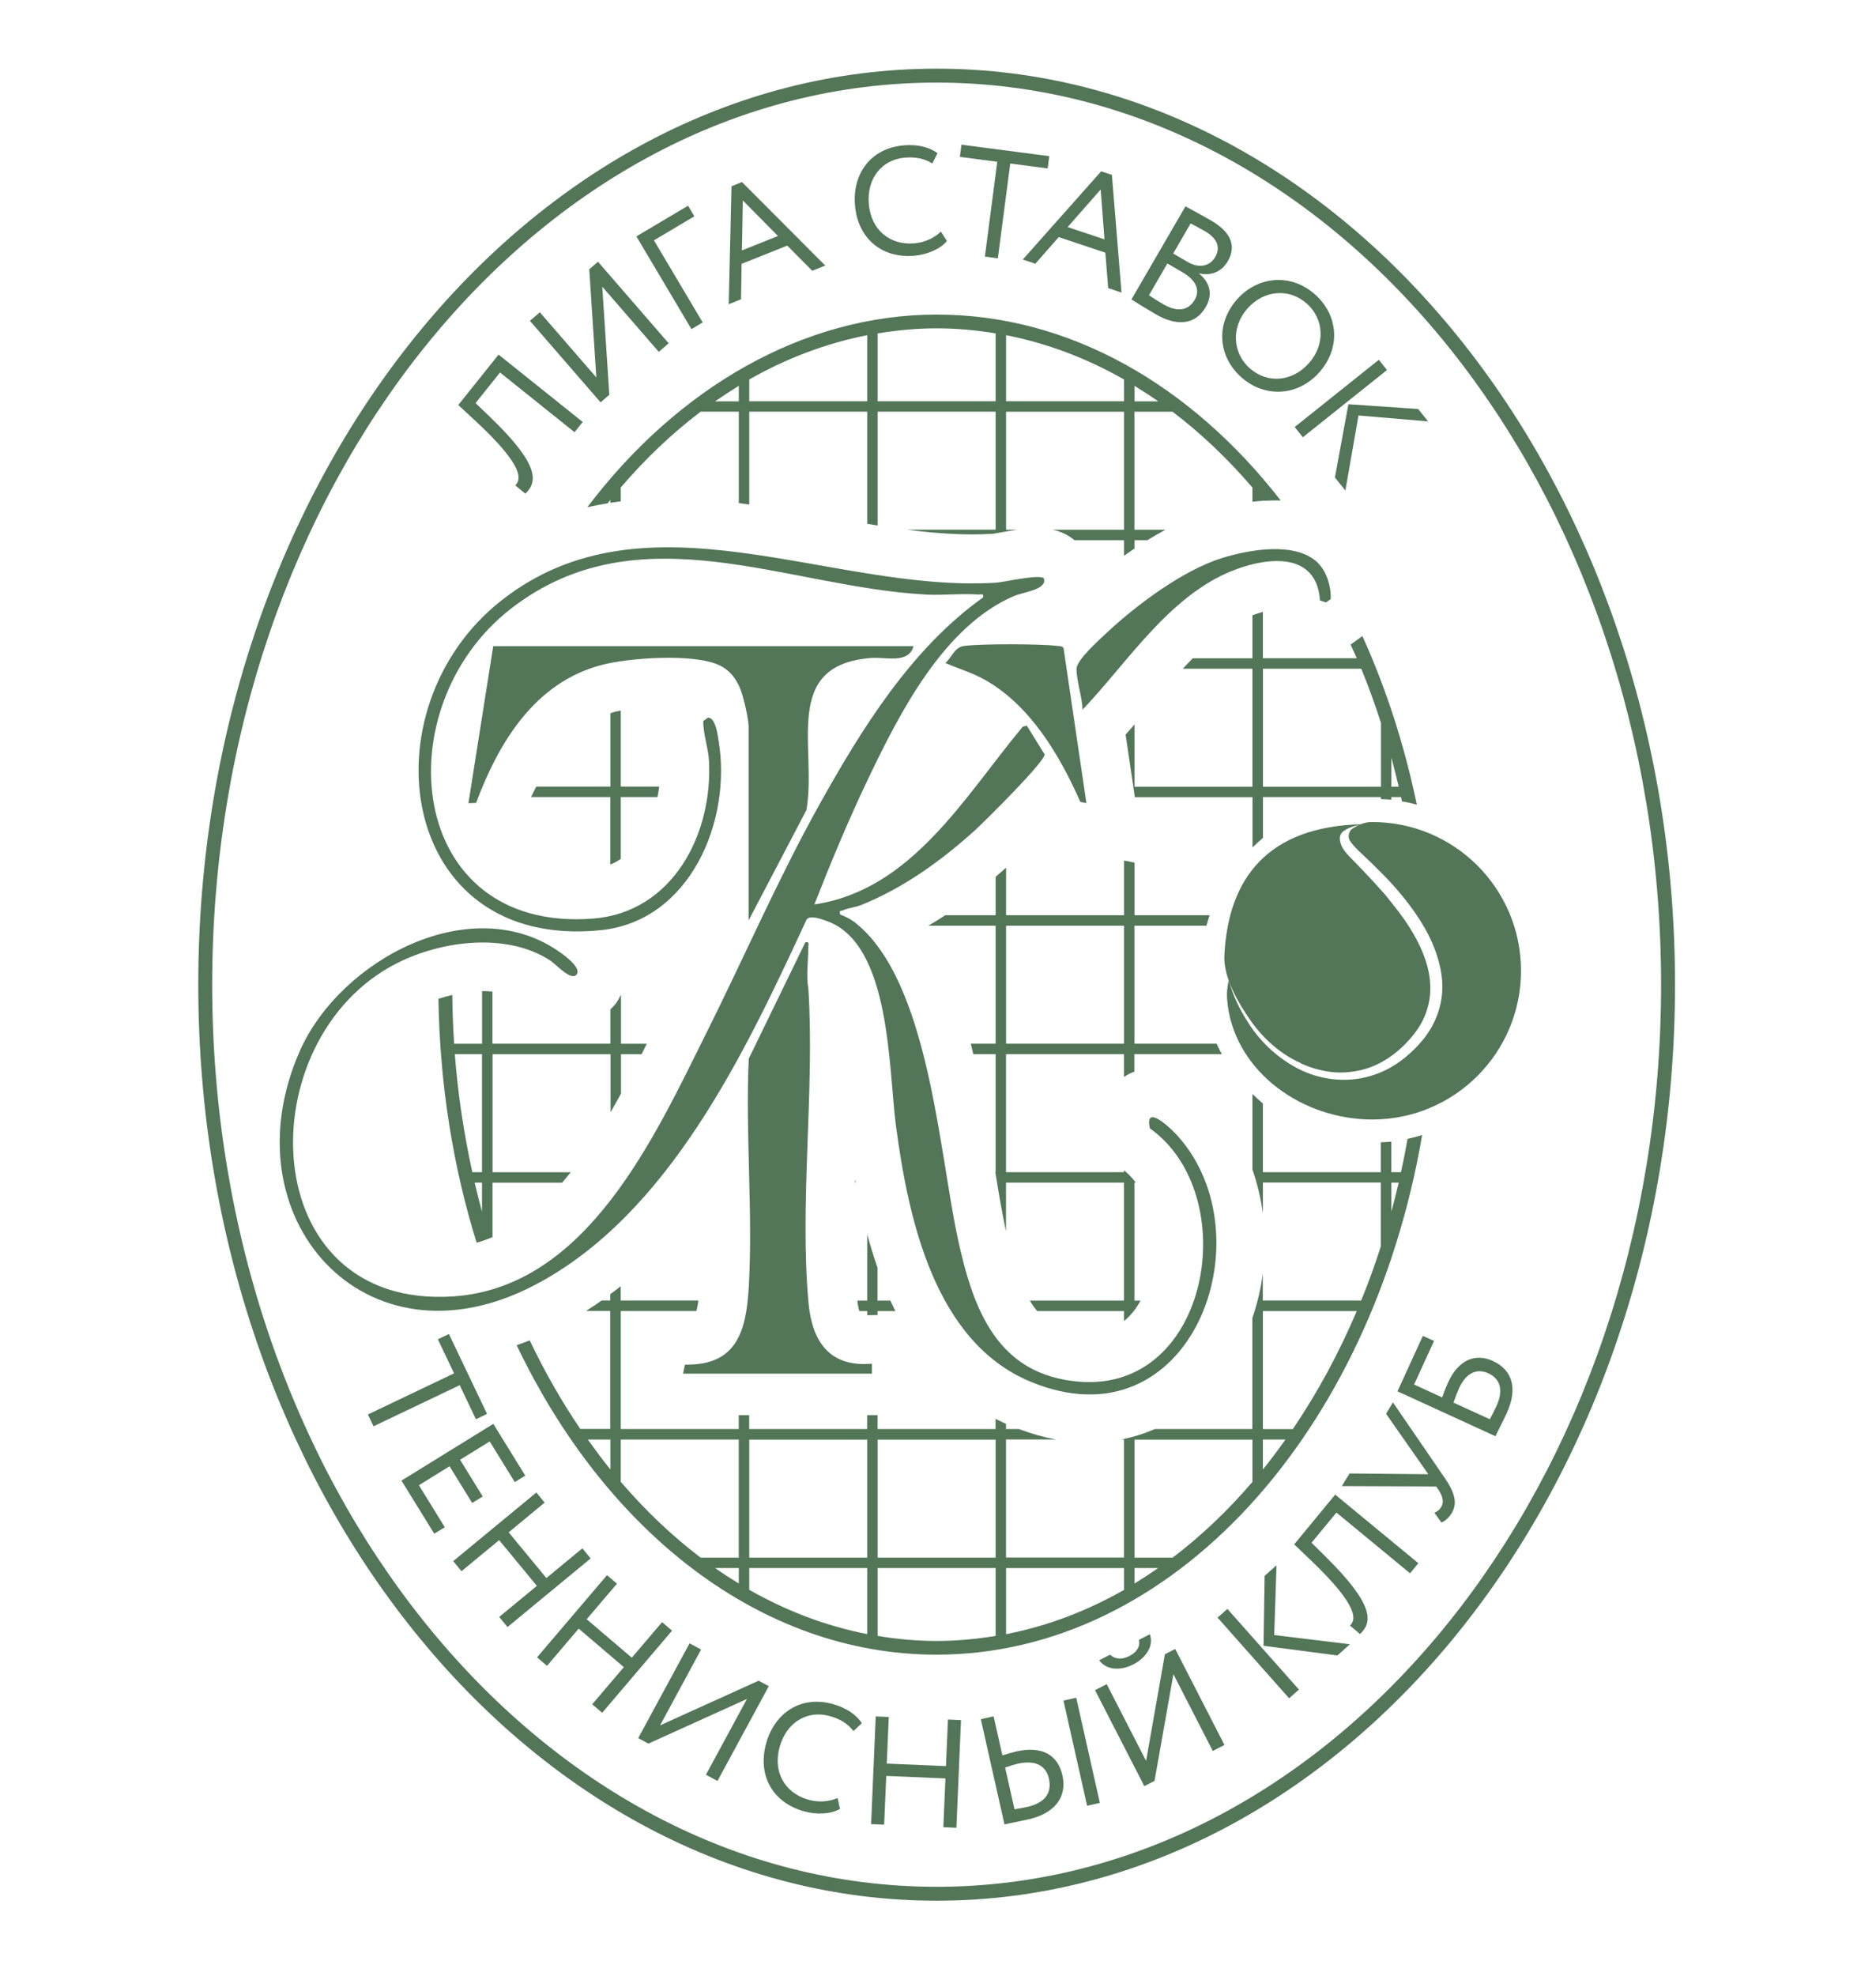
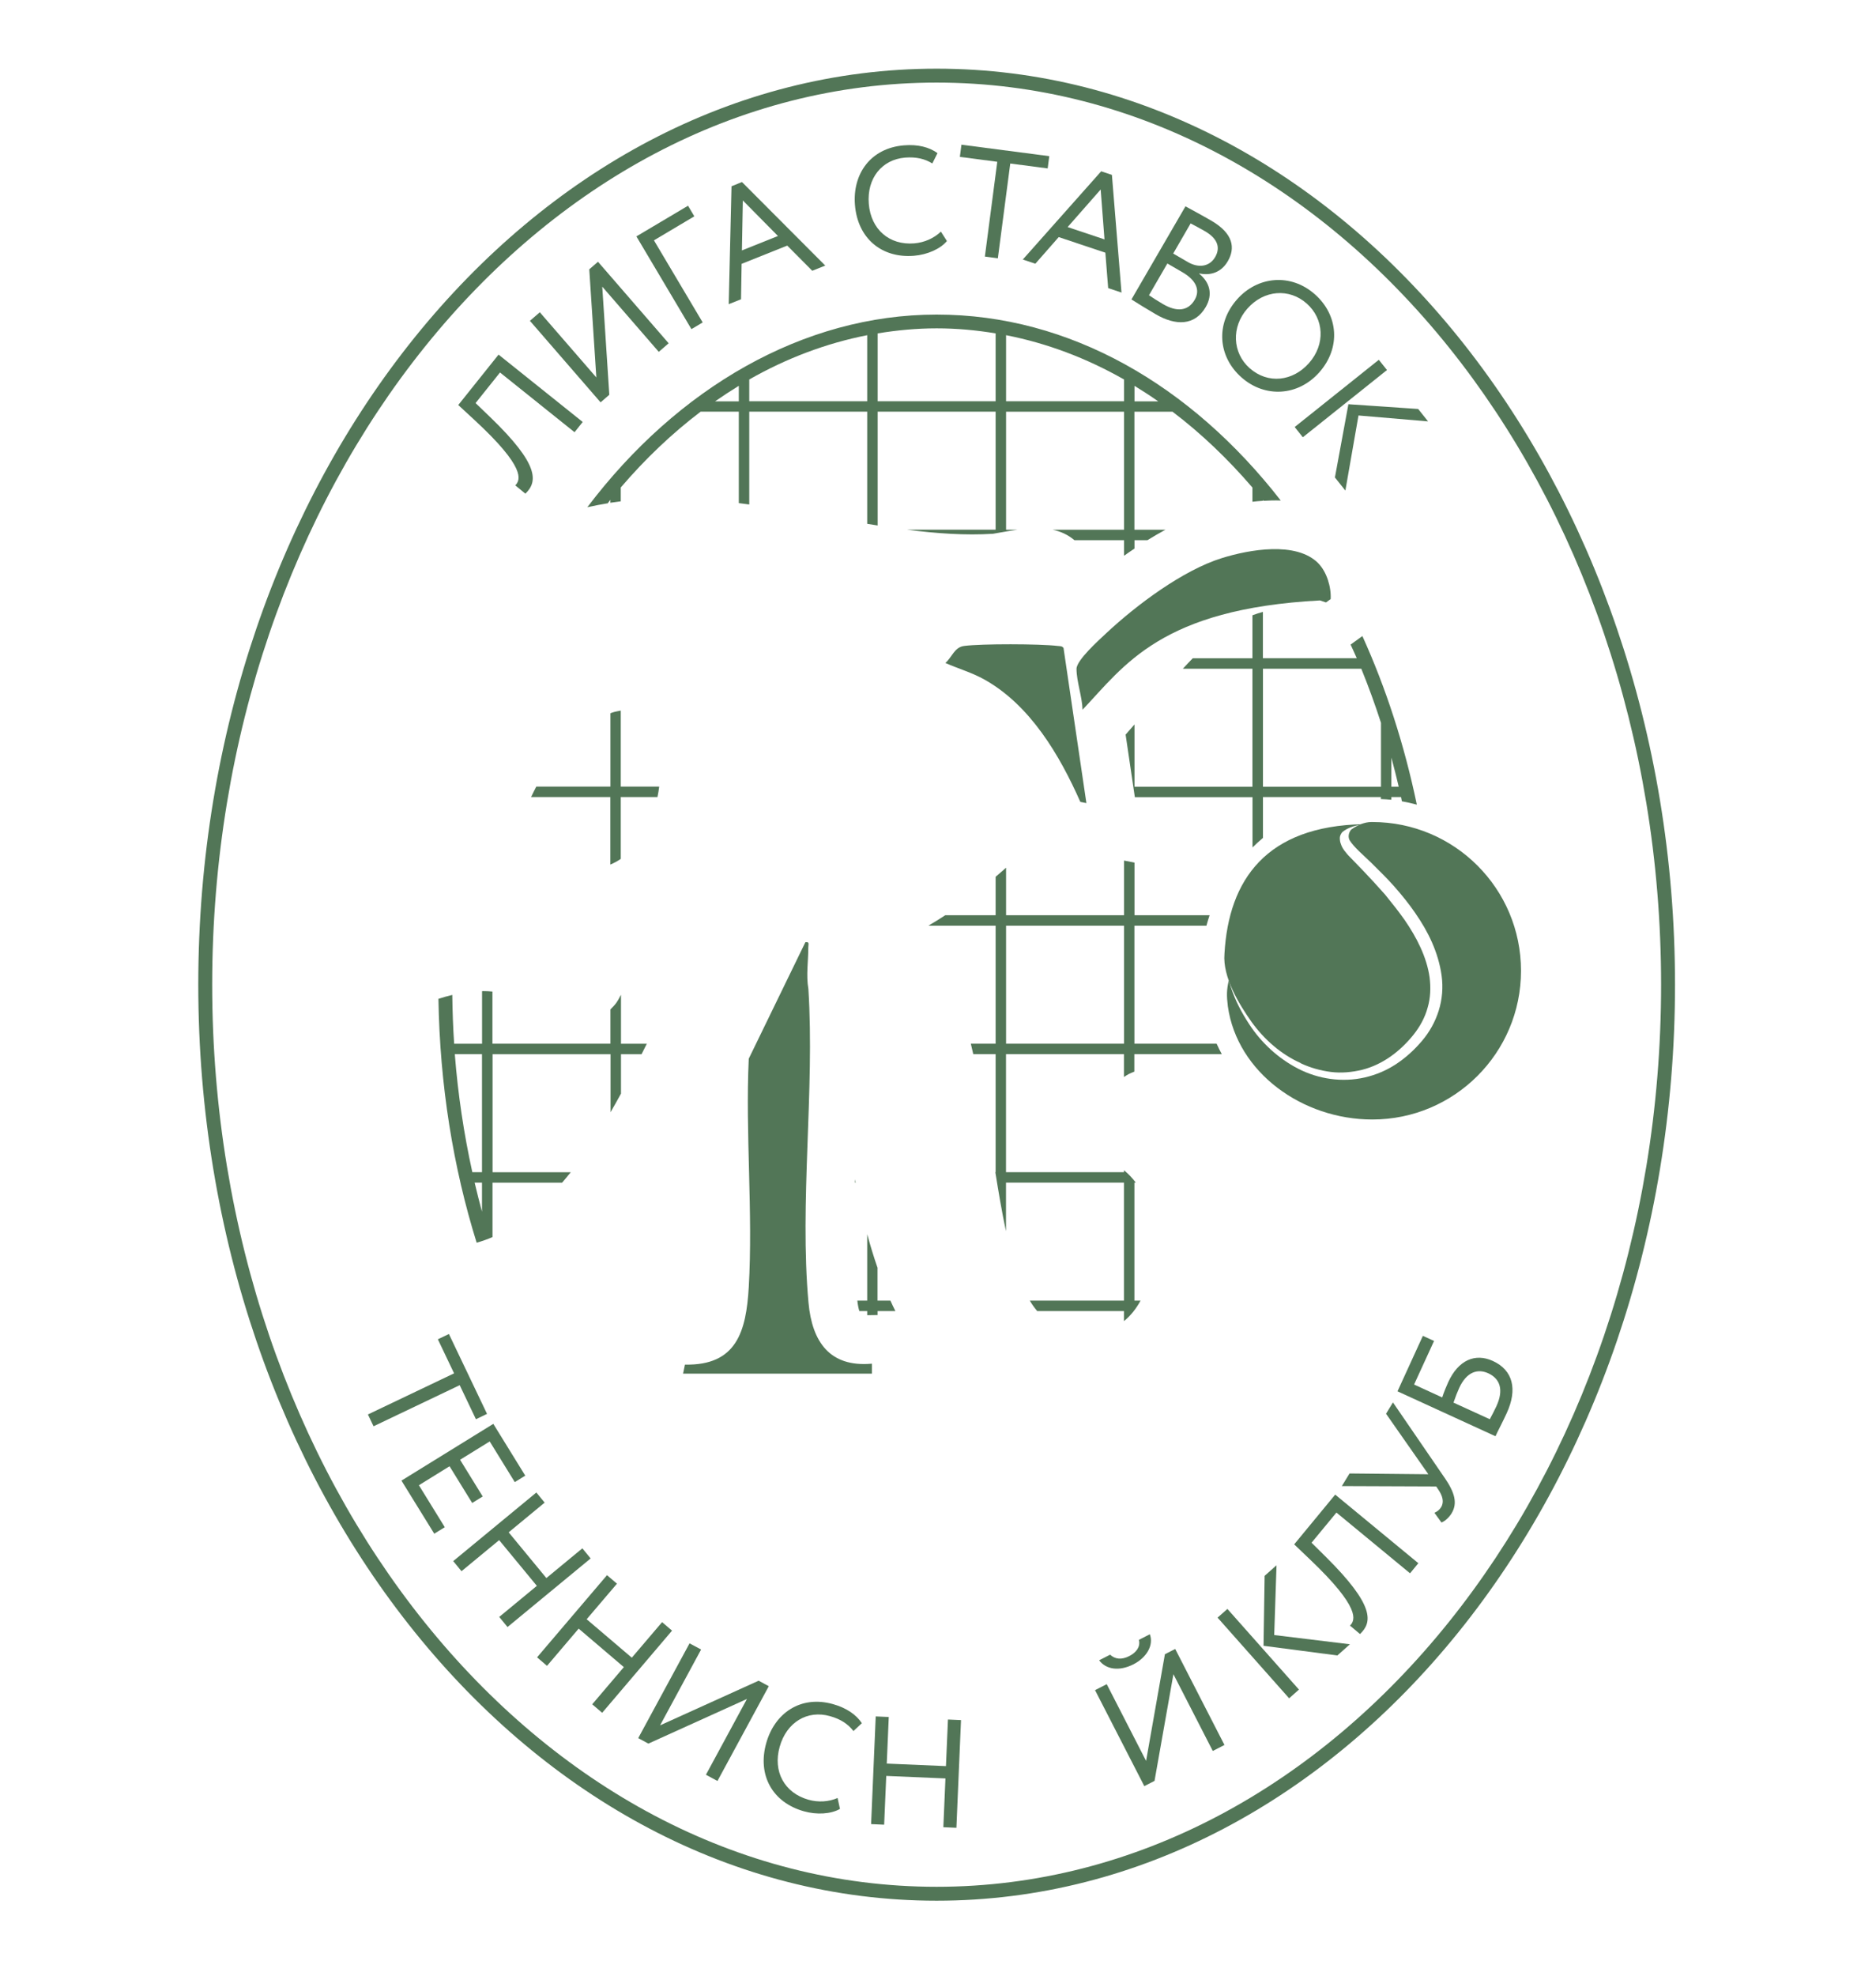
<svg xmlns="http://www.w3.org/2000/svg" width="246" height="259" viewBox="0 0 246 259" fill="none">
  <rect width="246" height="259" fill="white" />
  <path d="M65.566 48.821L62.361 52.83L64.29 54.683C70.785 60.942 70.501 63.145 68.894 64.705L67.571 63.617C68.28 62.889 68.951 61.254 62.172 55.005L60.092 53.085L65.377 46.477L76.41 55.307L75.342 56.65L65.566 48.821Z" fill="#527657" />
  <path d="M78.755 52.735L69.49 42.052L70.785 40.927L78.198 49.473L77.271 35.301L78.415 34.309L87.68 44.992L86.385 46.117L78.973 37.57L79.899 51.742L78.755 52.735Z" fill="#527657" />
  <path d="M83.454 30.981L90.223 26.963L91.046 28.353L85.751 31.501L92.143 42.26L90.668 43.139L83.454 30.99V30.981Z" fill="#527657" />
  <path d="M95.924 24.41L97.295 23.861L108.215 34.809L106.513 35.49L103.233 32.191L97.248 34.583L97.172 39.225L95.556 39.867L95.924 24.41ZM97.286 32.824L102.013 30.933L97.409 26.272L97.286 32.824Z" fill="#527657" />
  <path d="M124.165 31.596C123.295 32.636 121.593 33.383 119.844 33.524C115.618 33.865 112.47 31.255 112.11 26.869C111.779 22.822 114.134 19.409 118.539 19.05C120.355 18.899 121.858 19.286 122.936 20.071L122.255 21.423C121.272 20.818 120.156 20.544 118.691 20.657C115.637 20.903 113.651 23.38 113.926 26.717C114.2 30.074 116.62 32.163 119.882 31.898C121.234 31.785 122.482 31.218 123.38 30.357L124.165 31.586V31.596Z" fill="#527657" />
  <path d="M126.074 18.965L137.59 20.468L137.382 22.075L132.475 21.432L130.849 33.855L129.147 33.628L130.773 21.205L125.866 20.562L126.074 18.955V18.965Z" fill="#527657" />
  <path d="M144.406 22.453L145.805 22.926L147.063 38.346L145.314 37.76L144.945 33.118L138.828 31.075L135.765 34.564L134.12 34.016L144.397 22.453H144.406ZM140 29.761L144.832 31.378L144.331 24.836L140 29.761Z" fill="#527657" />
  <path d="M155.439 27.039C156.129 27.417 157.699 28.259 158.833 28.921C161.755 30.613 161.991 32.532 161.008 34.224C160.119 35.765 158.663 36.134 157.273 35.841L157.255 35.879C158.635 37.004 159.079 38.573 158.105 40.247C156.668 42.724 154.144 42.686 151.61 41.221C150.523 40.587 149.058 39.698 148.367 39.245L155.449 27.049L155.439 27.039ZM153.076 34.536L150.665 38.696C151.043 38.961 151.809 39.453 152.508 39.859C154.305 40.909 155.799 40.786 156.668 39.282C157.415 37.987 156.81 36.701 155.052 35.68L153.076 34.536ZM156.129 29.28L153.841 33.232L155.799 34.366C157.094 35.113 158.569 35.019 159.344 33.695C160.081 32.419 159.628 31.246 158.001 30.301C157.359 29.923 156.583 29.526 156.139 29.289L156.129 29.28Z" fill="#527657" />
  <path d="M172.419 38.573C175.492 41.286 175.851 45.569 173.006 48.793C170.226 51.941 165.858 52.178 162.795 49.464C159.722 46.751 159.363 42.468 162.209 39.244C164.922 36.172 169.281 35.793 172.419 38.573ZM163.863 48.254C166.284 50.391 169.536 49.975 171.644 47.592C173.828 45.125 173.62 41.797 171.351 39.783C169.054 37.75 165.745 37.987 163.57 40.445C161.443 42.846 161.594 46.24 163.863 48.254Z" fill="#527657" />
  <path d="M180.805 47.158L181.874 48.5L170.84 57.312L169.772 55.969L180.805 47.158ZM178.139 54.456L176.418 64.298L175.048 62.578L176.816 52.981L185.967 53.605L187.263 55.232L178.149 54.456H178.139Z" fill="#527657" />
-   <path d="M106.768 118.547C119.588 116.666 126.519 104.346 134.101 95.261L134.64 95.1L136.984 98.882C136.956 99.903 129.166 107.618 127.88 108.79C123.455 112.799 118.511 116.363 112.942 118.613C112.195 118.916 111.221 119.001 110.522 119.322C110.219 119.464 110.049 119.199 110.162 119.861C110.796 120.088 111.59 120.495 112.12 120.911C121.81 128.559 123.105 150.852 125.611 162.396C127.615 171.624 130.754 180.246 141.56 181.097C158.701 182.449 163.012 156.582 150.788 147.893C150.022 144.528 153.548 147.893 154.456 148.914C166.35 162.188 156.158 189.889 135.075 181.069C122.519 175.812 119.106 159.692 117.49 147.581C116.497 140.15 116.856 123.681 108.404 120.712C107.742 120.476 106.154 119.871 105.757 120.551C97.749 137.815 87.718 159.286 70.029 168.475C47.802 180.019 29.715 159.503 39.312 137.758C44.616 125.751 61.993 116.458 73.65 124.966C74.236 125.392 76.212 126.895 75.635 127.699C74.936 128.673 72.912 126.394 72.184 125.912C66.465 122.159 57.88 123.284 52.037 126.252C32.382 136.227 33.299 171.709 59.478 169.912C76.987 168.712 85.846 148.98 92.653 135.338C97.635 125.364 102.06 115.106 107.496 105.368C112.933 95.63 119.484 85.003 128.91 78.309C129.014 77.723 128.655 77.95 128.268 77.922C126.065 77.761 123.692 78.045 121.479 77.931C103.157 76.976 83.804 66.794 67.041 79.746C50.345 92.651 53.228 122.263 77.734 120.4C88.21 119.606 93.495 109.31 92.965 99.676C92.871 97.965 92.199 96.216 92.218 94.505L92.833 94.06C93.844 94.06 94.1 96.31 94.232 97.105C95.99 107.618 90.479 120.75 78.736 121.922C52.141 124.588 47.754 92.85 65.746 78.706C84.778 63.74 108.933 77.733 130.631 76.371C131.662 76.305 136.427 75.189 136.89 75.823C137.315 77.298 134.224 77.581 132.919 78.139C123.739 82.1 117.972 93.436 113.85 102.059C111.278 107.438 108.952 113.026 106.778 118.566L106.768 118.547Z" fill="#527657" />
-   <path d="M119.796 84.672C119.163 87.064 116.156 86.081 114.199 86.241C102.41 87.177 107.165 97.993 105.747 106.171L98.165 120.636V95.232C98.165 94.24 97.494 91.318 97.087 90.316C96.52 88.907 95.65 87.792 94.251 87.158C90.913 85.627 82.499 86.204 78.878 87.158C70.123 89.456 65.415 97.275 62.427 105.235L61.425 105.273L64.678 84.691H119.787L119.796 84.672Z" fill="#527657" />
  <path d="M89.571 180.047L89.817 178.856C96.605 178.998 97.843 174.488 98.184 168.721C98.751 158.936 97.73 148.602 98.184 138.76L105.605 123.501C106.182 123.397 105.993 123.775 105.993 124.163C105.993 125.997 105.691 127.822 106.003 129.609C106.844 142.882 104.821 157.66 106.021 170.754C106.485 175.84 108.782 179.234 114.332 178.733V180.038H89.58L89.571 180.047Z" fill="#527657" />
  <path d="M142.468 105.263L141.664 105.103C138.96 98.986 135.094 92.424 129.09 89.068C127.454 88.151 125.677 87.65 123.966 86.894C124.855 86.128 125.138 84.832 126.424 84.662C128.731 84.36 136.351 84.379 138.696 84.662C138.979 84.7 139.272 84.643 139.461 84.936L142.459 105.263H142.468Z" fill="#527657" />
-   <path d="M172.864 73.828C173.979 74.953 174.575 76.948 174.49 78.517L173.875 78.962L173.091 78.697C172.58 71.181 163.835 73.393 159.335 75.87C152.206 79.803 147.422 87.263 141.957 93.02C141.91 91.356 141.163 89.286 141.163 87.669C141.163 86.516 144.123 83.878 145.077 82.98C149.001 79.312 155.099 74.736 160.252 73.138C163.797 72.041 169.971 70.907 172.873 73.828H172.864Z" fill="#527657" />
+   <path d="M172.864 73.828C173.979 74.953 174.575 76.948 174.49 78.517L173.875 78.962L173.091 78.697C152.206 79.803 147.422 87.263 141.957 93.02C141.91 91.356 141.163 89.286 141.163 87.669C141.163 86.516 144.123 83.878 145.077 82.98C149.001 79.312 155.099 74.736 160.252 73.138C163.797 72.041 169.971 70.907 172.873 73.828H172.864Z" fill="#527657" />
  <path d="M148.765 113.064L147.394 112.79V119.956H131.926V113.726C131.473 114.142 131.009 114.52 130.556 114.917V119.956H123.956C123.219 120.438 122.482 120.892 121.744 121.327H130.556V136.794H127.303C127.417 137.248 127.521 137.711 127.625 138.165H130.556V153.633H130.518C130.962 156.374 131.397 158.946 131.841 161.016C131.87 161.13 131.889 161.243 131.917 161.357V155.003H147.384V170.471H135.037C135.339 170.981 135.67 171.435 136.011 171.842H147.384V173.156C148.311 172.409 149.02 171.463 149.559 170.471H148.755V155.003H148.935C148.481 154.398 147.97 153.85 147.384 153.377V153.633H131.917V138.165H147.384V141.162C147.583 141.03 147.772 140.898 147.97 140.794C148.216 140.671 148.481 140.557 148.746 140.453V138.165H160.214C159.968 137.721 159.751 137.258 159.533 136.794H148.755V121.327H158.2C158.323 120.864 158.465 120.41 158.616 119.956H148.765V113.064ZM147.394 136.794H131.926V121.327H147.394V136.794Z" fill="#527657" />
  <path d="M177.109 84.493C177.374 85.088 177.657 85.665 177.912 86.27H165.603V80.2C165.168 80.314 164.714 80.465 164.232 80.645V86.279H156.404C155.969 86.724 155.543 87.177 155.109 87.65H164.232V103.117H148.765V94.949C148.368 95.393 147.999 95.847 147.602 96.282L148.812 104.479H164.241V111.069C164.686 110.643 165.13 110.218 165.612 109.821V104.469H181.08V104.734C181.543 104.753 181.997 104.772 182.451 104.819V104.469H183.717C183.755 104.659 183.793 104.848 183.831 105.027C184.493 105.141 185.145 105.292 185.788 105.462C184.152 97.606 181.741 90.184 178.65 83.367L177.118 84.474L177.109 84.493ZM182.451 99.298C182.791 100.555 183.112 101.832 183.415 103.108H182.451V99.298ZM181.08 103.117H165.612V87.65H178.508C179.444 89.948 180.304 92.321 181.089 94.741V103.117H181.08Z" fill="#527657" />
  <path d="M122.822 9C69.433 9 26 62.861 26 129.061C26 195.26 69.433 249.121 122.822 249.121C176.211 249.121 219.644 195.26 219.644 129.061C219.644 62.861 176.211 9 122.822 9ZM122.822 247.297C70.435 247.297 27.825 194.258 27.825 129.061C27.825 63.864 70.435 10.825 122.822 10.825C175.208 10.825 217.819 63.864 217.819 129.061C217.819 194.258 175.199 247.297 122.822 247.297Z" fill="#527657" />
  <path d="M81.412 93.134C81.09 93.191 80.778 93.257 80.514 93.323C80.353 93.361 80.202 93.437 80.041 93.484V103.099H70.322C70.095 103.553 69.868 103.979 69.641 104.47H80.031V113.319C80.523 113.111 80.977 112.866 81.402 112.573V104.47H86.215C86.309 104.007 86.385 103.553 86.442 103.099H81.402V93.125L81.412 93.134Z" fill="#527657" />
  <path d="M81.412 130.413C81.185 130.866 80.967 131.226 80.835 131.415C80.599 131.736 80.324 132.029 80.041 132.304V136.794H64.573V129.959C64.167 129.921 63.76 129.902 63.354 129.902C63.307 129.902 63.259 129.902 63.212 129.912V136.804H59.553C59.411 134.695 59.336 132.559 59.307 130.403C58.684 130.545 58.088 130.725 57.492 130.914C57.672 142.212 59.421 152.999 62.503 162.879C63.212 162.68 63.902 162.435 64.583 162.141V155.013H73.706C74.085 154.569 74.463 154.115 74.841 153.642H64.592V138.175H80.06V145.776C80.523 144.972 80.986 144.159 81.431 143.337V138.175H84.125C84.352 137.721 84.588 137.258 84.815 136.804H81.431V130.422L81.412 130.413ZM63.203 158.814C62.862 157.556 62.541 156.28 62.238 155.003H63.203V158.814ZM63.203 153.633H61.936C60.839 148.65 60.054 143.479 59.638 138.165H63.203V153.633Z" fill="#527657" />
  <path d="M79.71 65.943C79.824 65.801 79.928 65.65 80.032 65.508V65.896C80.485 65.83 80.949 65.763 81.402 65.707V63.892C84.626 60.129 88.134 56.791 91.878 53.955H96.879V65.943C97.333 66 97.796 66.066 98.25 66.123V53.955H113.717V68.656C114.181 68.732 114.634 68.808 115.088 68.874V53.955H130.556V69.422H118.908C122.803 69.923 126.575 70.188 130.215 69.961C130.3 69.942 130.678 69.876 131.123 69.8C131.879 69.668 132.645 69.536 133.411 69.432H131.926V53.965H147.394V69.432H138.043C139.074 69.649 140.029 70.075 140.889 70.803H147.394V72.845C147.838 72.523 148.292 72.211 148.765 71.899V70.803H150.457C151.223 70.33 152.017 69.867 152.821 69.432H148.755V53.965H153.757C157.5 56.801 160.999 60.138 164.232 63.901V65.763C164.686 65.707 165.14 65.669 165.603 65.641V65.527C165.603 65.527 165.66 65.603 165.688 65.641C166.435 65.593 167.191 65.574 167.947 65.603C156.205 50.523 140.312 41.23 122.822 41.23C105.331 41.23 88.824 50.873 77.016 66.482C77.914 66.284 78.812 66.104 79.71 65.962V65.943ZM148.765 50.57C149.814 51.213 150.854 51.885 151.875 52.603H148.765V50.57ZM131.926 43.933C137.334 44.992 142.515 46.959 147.394 49.738V52.594H131.926V43.933ZM115.088 43.697C117.622 43.281 120.203 43.035 122.822 43.035C125.441 43.035 128.022 43.272 130.556 43.697V52.594H115.088V43.697ZM98.25 49.738C103.129 46.959 108.319 44.992 113.717 43.933V52.594H98.25V49.738ZM96.879 50.57V52.603H93.769C94.79 51.894 95.83 51.213 96.879 50.57Z" fill="#527657" />
  <path d="M115.088 166.217C114.577 164.751 114.124 163.267 113.717 161.764V170.471H112.422C112.488 171.067 112.583 171.521 112.687 171.842H113.717V172.381C113.717 172.381 113.736 172.381 113.745 172.381L115.079 172.362V171.842H117.414C117.187 171.388 116.969 170.934 116.761 170.471H115.069V166.217H115.088Z" fill="#527657" />
  <path d="M112.12 154.606C112.12 154.739 112.12 154.871 112.12 155.004H112.205C112.176 154.871 112.148 154.739 112.129 154.606H112.12Z" fill="#527657" />
-   <path d="M184.568 149.302C184.303 150.758 184.029 152.205 183.708 153.632H182.441V149.633C181.987 149.681 181.533 149.699 181.07 149.718V153.632H165.603V144.632C165.13 144.235 164.676 143.819 164.232 143.384V153.292C164.875 155.145 165.338 157.074 165.603 159.04V154.994H181.07V163.37C180.285 165.791 179.435 168.164 178.489 170.461H165.593V166.916C165.338 168.901 164.875 170.858 164.222 172.749V187.299H151.44C150.022 187.914 148.538 188.377 147.006 188.67H147.384V204.138H131.917V188.67H138.488C136.881 188.377 135.245 187.923 133.609 187.299H131.917V186.619C131.454 186.411 130.99 186.193 130.546 185.966V187.299H115.079V185.484H113.708V187.299H98.241V185.484H96.87V187.299H81.403V171.832H91.32C91.405 171.53 91.5 171.085 91.585 170.461H81.393V168.58C80.939 168.939 80.486 169.289 80.022 169.629V170.452H78.897C78.226 170.924 77.545 171.378 76.855 171.823H80.022V187.29H76.099C73.65 183.697 71.428 179.802 69.462 175.68C68.894 175.907 68.327 176.124 67.751 176.313C79.379 200.677 99.706 216.873 122.803 216.873C153.794 216.873 179.803 187.725 186.487 148.773C185.854 148.962 185.202 149.132 184.549 149.274L184.568 149.302ZM80.041 192.603C79.02 191.346 78.046 190.022 77.082 188.68H80.041V192.603ZM96.879 207.551C95.83 206.908 94.79 206.236 93.769 205.518H96.879V207.551ZM96.879 204.156H91.878C88.134 201.32 84.636 197.983 81.403 194.22V188.68H96.87V204.147L96.879 204.156ZM113.717 214.178C108.31 213.119 103.129 211.153 98.25 208.373V205.518H113.717V214.178ZM113.717 204.156H98.25V188.689H113.717V204.156ZM130.556 214.414C128.022 214.83 125.441 215.076 122.822 215.076C120.203 215.076 117.622 214.84 115.088 214.414V205.518H130.556V214.414ZM130.556 204.156H115.088V188.689H130.556V204.156ZM147.394 208.383C142.515 211.162 137.325 213.129 131.926 214.188V205.527H147.394V208.383ZM148.765 207.551V205.518H151.875C150.854 206.227 149.814 206.908 148.765 207.551ZM164.241 194.22C161.017 197.983 157.51 201.32 153.766 204.156H148.765V188.689H164.232V194.229L164.241 194.22ZM165.603 192.603V188.68H168.562C167.607 190.022 166.624 191.346 165.603 192.603ZM169.526 187.309H165.603V171.842H177.912C175.539 177.42 172.722 182.61 169.526 187.309ZM182.45 158.813V155.003H183.415C183.112 156.289 182.791 157.556 182.45 158.813Z" fill="#527657" />
  <path d="M170.557 139.356C171.824 139.952 173.185 140.33 174.537 140.5C175.889 140.67 177.288 140.538 178.65 140.207C181.316 139.526 183.604 137.796 185.343 135.631C186.194 134.572 186.866 133.343 187.206 132.067C187.584 130.8 187.631 129.438 187.461 128.087C187.083 125.42 185.769 122.877 184.199 120.589C183.396 119.445 182.507 118.339 181.618 117.242C180.682 116.184 179.709 115.125 178.735 114.104L177.213 112.534C176.957 112.279 176.702 112.024 176.447 111.683C176.192 111.39 175.936 111.003 175.813 110.577C175.728 110.369 175.691 110.114 175.691 109.811C175.691 109.556 175.861 109.216 176.031 109.045C177.26 108.072 178.829 108.11 178.744 108.024C166.076 108.28 161.112 115.266 160.564 125.014C160.308 128.068 162.473 131.622 164.128 133.958C165.782 136.246 167.985 138.193 170.566 139.337L170.557 139.356Z" fill="#527657" />
  <path d="M179.926 107.741H179.841C178.905 107.741 177.978 108.167 177.26 108.677C177.005 108.847 176.664 109.528 176.967 110.114C177.222 110.54 177.685 111.05 178.196 111.551L179.765 113.036C180.786 114.057 181.845 115.068 182.819 116.174C183.793 117.281 184.729 118.425 185.57 119.654C186.421 120.883 187.177 122.15 187.773 123.511C188.369 124.863 188.832 126.347 189.04 127.879C189.248 129.401 189.125 130.971 188.662 132.455C188.199 133.939 187.433 135.291 186.459 136.435C185.485 137.579 184.379 138.6 183.112 139.442C181.845 140.283 180.446 140.879 178.962 141.219C175.993 141.9 172.864 141.427 170.235 140.075C167.607 138.723 165.366 136.643 163.797 134.223C162.823 132.738 161.972 131.131 161.424 129.439C161.386 129.269 161.169 128.673 161.131 128.503C160.838 129.77 160.838 130.498 161.008 131.897C162.237 140.586 170.793 146.731 179.954 146.731C190.713 146.731 199.449 138.005 199.449 127.236C199.449 116.468 190.723 107.741 179.954 107.741H179.926Z" fill="#527657" />
  <path d="M58.863 174.839L63.865 185.314L62.409 186.014L60.281 181.551L48.983 186.94L48.246 185.39L59.544 180.001L57.417 175.538L58.873 174.839H58.863Z" fill="#527657" />
  <path d="M64.687 186.619L68.876 193.407L67.505 194.258L64.215 188.926L60.329 191.327L63.298 196.139L61.917 196.99L58.949 192.178L54.931 194.665L58.325 200.167L56.944 201.018L52.643 194.06L64.678 186.628L64.687 186.619Z" fill="#527657" />
  <path d="M70.398 207.853L65.453 201.859L60.518 205.934L59.431 204.61L70.332 195.619L71.419 196.943L66.701 200.838L71.646 206.832L76.364 202.937L77.451 204.26L66.55 213.251L65.463 211.928L70.398 207.853Z" fill="#527657" />
  <path d="M81.799 218.499L75.881 213.46L71.731 218.338L70.426 217.222L79.597 206.454L80.901 207.569L76.93 212.23L82.849 217.27L86.82 212.609L88.124 213.724L78.963 224.493L77.658 223.377L81.809 218.499H81.799Z" fill="#527657" />
  <path d="M83.69 227.811L90.422 215.388L91.935 216.201L86.555 226.138L99.479 220.286L100.812 221.004L94.081 233.427L92.568 232.614L97.948 222.678L85.023 228.53L83.69 227.811Z" fill="#527657" />
  <path d="M110.134 237.095C108.962 237.766 107.099 237.88 105.407 237.398C101.323 236.244 99.28 232.689 100.481 228.444C101.587 224.54 104.981 222.157 109.245 223.358C110.994 223.85 112.28 224.738 113.018 225.854L111.911 226.884C111.202 225.967 110.257 225.324 108.829 224.927C105.87 224.095 103.147 225.722 102.24 228.945C101.323 232.198 102.864 234.996 106.012 235.885C107.317 236.254 108.688 236.159 109.832 235.658L110.144 237.086L110.134 237.095Z" fill="#527657" />
  <path d="M123.976 233.096L116.214 232.765L115.939 239.157L114.228 239.081L114.833 224.966L116.544 225.041L116.28 231.149L124.042 231.48L124.306 225.372L126.017 225.448L125.413 239.563L123.701 239.487L123.976 233.096Z" fill="#527657" />
-   <path d="M131.444 230.07C132.182 229.844 132.796 229.664 133.25 229.56C136.72 228.785 138.724 230.07 139.31 232.67C139.963 235.563 138.289 237.681 134.857 238.456C133.675 238.721 132.522 238.939 131.718 239.118L128.617 225.334L130.291 224.956L131.444 230.08V230.07ZM131.803 231.668L133.032 237.142C133.571 237.038 134.072 236.972 134.696 236.83C136.965 236.32 137.977 235.053 137.542 233.105C137.145 231.356 135.708 230.666 133.486 231.158C133.032 231.262 132.475 231.432 131.803 231.659V231.668ZM139.452 222.895L141.125 222.516L144.226 236.301L142.553 236.679L139.452 222.895Z" fill="#527657" />
  <path d="M150.05 234.098L143.593 221.524L145.125 220.739L150.287 230.799L152.754 216.816L154.106 216.126L160.564 228.709L159.032 229.494L153.87 219.435L151.393 233.418L150.041 234.108L150.05 234.098ZM145.569 216.873C146.212 217.468 147.063 217.582 148.093 217.052C149.029 216.57 149.568 215.814 149.341 214.934L150.778 214.197C151.308 215.625 150.372 217.241 148.642 218.13C146.751 219.094 145.021 218.811 144.132 217.61L145.569 216.873Z" fill="#527657" />
  <path d="M159.665 212.013L160.951 210.879L170.33 221.449L169.044 222.593L159.665 212.023V212.013ZM167.087 214.301L177.014 215.511L175.369 216.977L165.688 215.71L165.83 206.539L167.39 205.159L167.087 214.311V214.301Z" fill="#527657" />
  <path d="M175.246 198.248L171.984 202.2L173.885 204.081C180.285 210.434 179.964 212.628 178.338 214.169L177.024 213.063C177.742 212.344 178.432 210.718 171.758 204.374L169.706 202.417L175.085 195.894L185.986 204.885L184.899 206.208L175.246 198.248Z" fill="#527657" />
  <path d="M189.418 193.662C190.761 195.619 191.158 197.018 190.345 198.351C190.014 198.89 189.475 199.382 189.021 199.552L188.095 198.276C188.52 198.086 188.766 197.878 188.974 197.538C189.399 196.848 189.144 196.054 188.652 195.307L188.331 194.825L175.955 194.777L176.967 193.123L187.3 193.227L181.751 185.295L182.658 183.81L189.418 193.671V193.662Z" fill="#527657" />
  <path d="M183.254 182.355L186.582 175.085L188.047 175.756L185.429 181.466L189.116 183.159C189.333 182.478 189.683 181.637 189.91 181.145C191.234 178.261 193.436 177.316 195.753 178.375C198.419 179.594 198.996 182.109 197.587 185.191C196.991 186.496 196.443 187.489 196.102 188.245L183.254 182.355ZM190.6 183.839L195.356 186.014C195.649 185.466 195.951 184.908 196.235 184.284C197.199 182.176 196.717 180.71 195.157 179.992C193.729 179.339 192.292 179.85 191.347 181.911C191.12 182.402 190.836 183.121 190.6 183.83V183.839Z" fill="#527657" />
</svg>